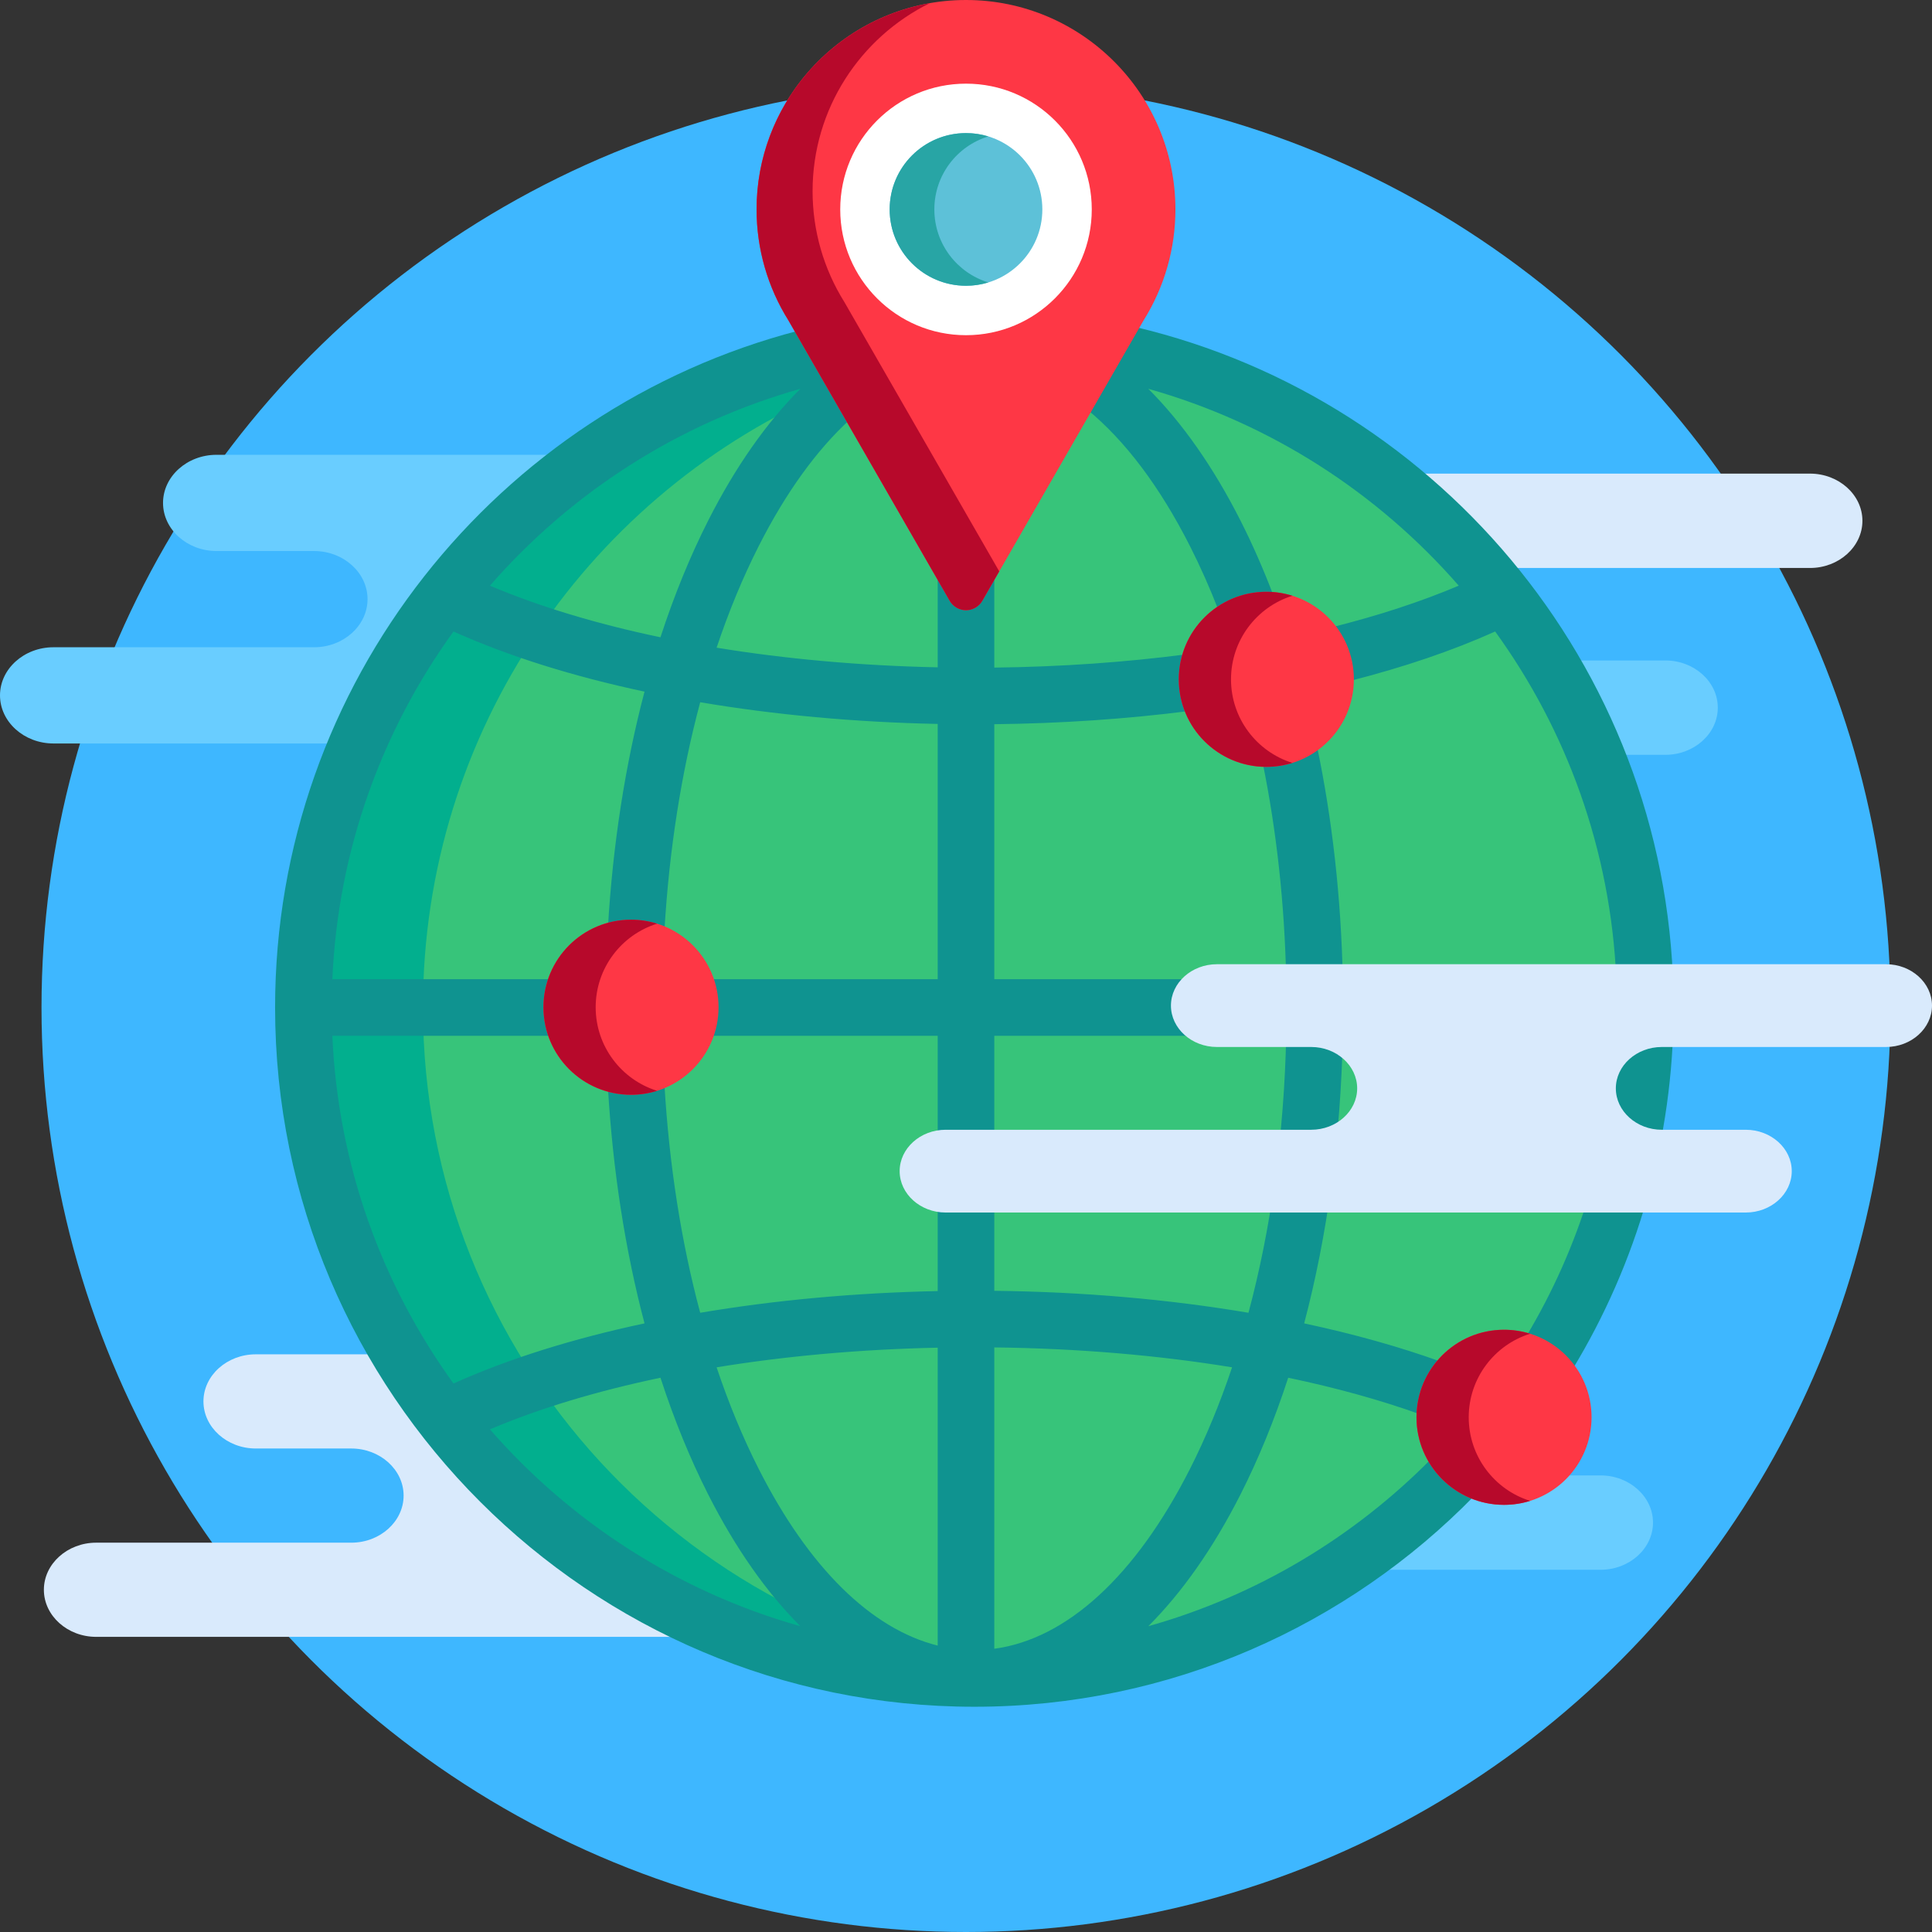
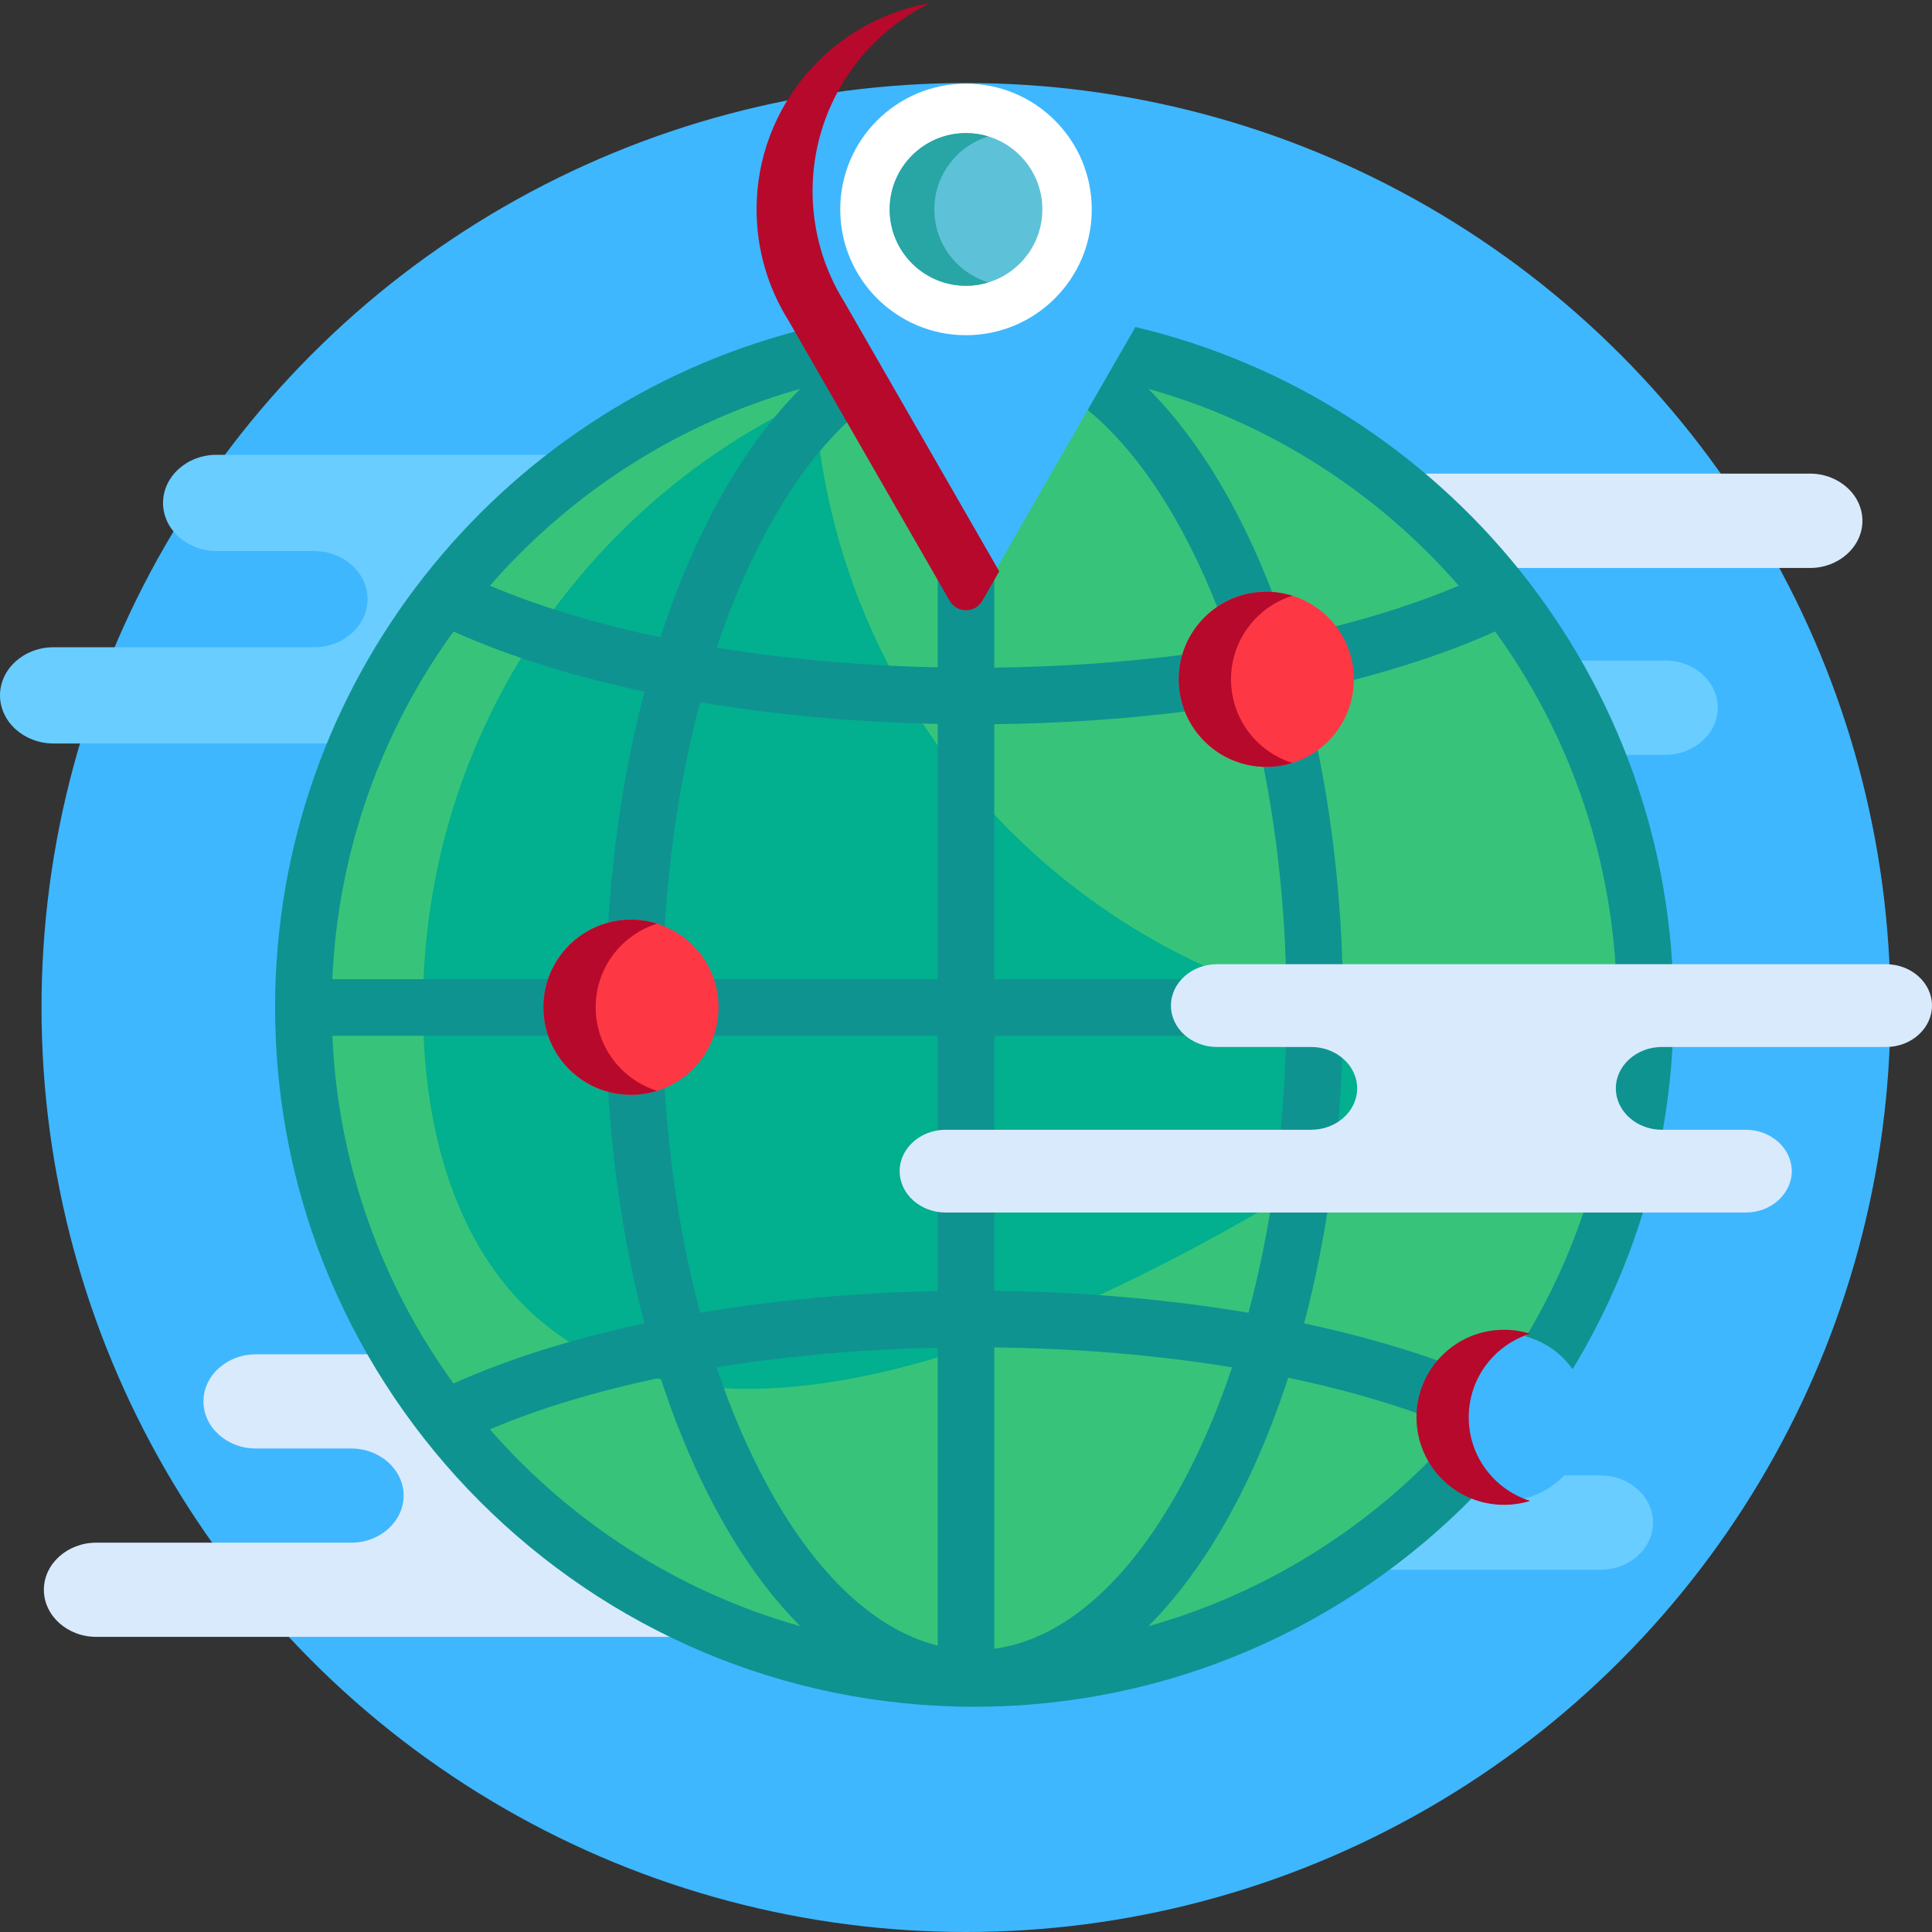
<svg xmlns="http://www.w3.org/2000/svg" version="1.1" id="Capa_1" x="0px" y="0px" viewBox="0 0 512 512" style="enable-background:new 0 0 512 512;" xml:space="preserve">
  <rect x="0" y="0" width="512" height="512" fill="#333333" stroke="none" />
  <circle style="fill:#3EB7FF;" cx="256" cy="267" r="245" />
  <path style="fill:#D9EAFC;" d="M479.67,125.514H365.895c9.719,7.409,18.658,15.787,26.658,25.006h87.117  c7.641,0,13.892-5.626,13.892-12.503C493.561,131.14,487.31,125.514,479.67,125.514z" />
  <g>
    <path style="fill:#69CDFF;" d="M441.342,175.03H410.41c4.813,7.948,9.012,16.308,12.551,25.006h18.381   c7.641,0,13.892-5.626,13.892-12.503C455.233,180.656,448.982,175.03,441.342,175.03z" />
    <path style="fill:#69CDFF;" d="M424.171,391.001h-9.626c-4.039,4.185-9.699,6.796-15.962,6.796c-5.499,0-10.534-2.015-14.416-5.339   c-8.778,8.814-18.464,16.723-28.925,23.549h68.929c7.641,0,13.892-5.626,13.892-12.503   C438.063,396.627,431.811,391.001,424.171,391.001z" />
    <path style="fill:#69CDFF;" d="M157.4,120.527H57.373c-7.793,0-14.168,5.737-14.168,12.75c0,7.013,6.375,12.75,14.168,12.75h25.863   c7.791,0,14.166,5.738,14.166,12.751s-6.375,12.751-14.166,12.751h-69.07C6.375,171.528,0,177.266,0,184.278   c0,7.013,6.375,12.75,14.166,12.75h80.542C108.014,165.977,129.907,139.485,157.4,120.527z" />
  </g>
  <path style="fill:#D9EAFC;" d="M105.972,358.908H67.783c-7.627,0-13.868,5.615-13.868,12.48c0,6.864,6.241,12.479,13.868,12.479  h25.313c7.627,0,13.864,5.616,13.864,12.479c0,6.864-6.237,12.479-13.864,12.479H25.492c-7.624,0-13.864,5.616-13.864,12.479  c0,6.864,6.24,12.48,13.864,12.48h170.972C158.5,419.727,126.646,393.08,105.972,358.908z" />
  <path style="fill:#37C47A;" d="M296.998,93.449l-37.531,65.264c-0.711,1.237-2.039,2.006-3.467,2.006  c-1.427,0-2.756-0.769-3.467-2.006l-37.005-64.35C137.944,113.48,80.402,183.514,80.402,267c0,98.2,79.606,177.807,177.807,177.807  c49.227,0,93.78-20.008,125.976-52.332c-4.768-4.075-7.801-10.127-7.801-16.877c0-12.24,9.958-22.199,22.198-22.199  c4.736,0,9.128,1.496,12.736,4.034c15.685-26.497,24.697-57.41,24.697-90.433C436.017,182.124,376.542,111.149,296.998,93.449z" />
-   <path style="fill:#02AF8E;" d="M112.087,267c0-73.623,44.752-136.777,108.533-163.783l-5.092-8.854  C137.944,113.48,80.402,183.514,80.402,267c0,98.2,79.606,177.807,177.807,177.807c5.341,0,10.622-0.25,15.843-0.71  C183.274,436.079,112.087,359.86,112.087,267z" />
+   <path style="fill:#02AF8E;" d="M112.087,267c0-73.623,44.752-136.777,108.533-163.783l-5.092-8.854  c0,98.2,79.606,177.807,177.807,177.807c5.341,0,10.622-0.25,15.843-0.71  C183.274,436.079,112.087,359.86,112.087,267z" />
  <path style="fill:#0F9390;" d="M300.899,86.665l-12.638,21.976c9.881,8.128,19.068,20.269,27.065,36.025  c2.75,5.419,5.288,11.145,7.618,17.131c3.59-2.497,7.946-3.966,12.642-3.966c0.65,0,1.292,0.034,1.929,0.089  c-2.669-7.019-5.605-13.722-8.813-20.042c-7.199-14.186-15.421-25.866-24.382-34.837c32.32,9.102,60.772,27.523,82.262,52.169  c-10.046,4.259-21.355,7.946-33.629,11.018c3.02,3.793,4.831,8.588,4.831,13.802c0,0.141-0.008,0.281-0.011,0.421  c14.146-3.599,27.104-7.985,38.462-13.095c18.925,26.14,30.612,57.84,32.106,92.145H355.86c-0.441-21.489-2.782-42.333-6.855-61.803  c-3.73,2.84-8.381,4.531-13.42,4.531c-0.318,0-0.635-0.011-0.949-0.024c3.674,18.04,5.797,37.352,6.222,57.295H263.5v-67.577  c17.769-0.197,35.089-1.389,51.546-3.486c-1.065-2.595-1.658-5.433-1.658-8.408c0-2.307,0.354-4.533,1.011-6.627  c-16.182,2.106-33.284,3.318-50.898,3.518v-25.221l-4.033,7.014c-0.711,1.237-2.039,2.006-3.467,2.006  c-1.427,0-2.756-0.769-3.467-2.006l-4.033-7.014v25.15c-20.495-0.428-40.261-2.209-58.593-5.204  c3.226-9.615,6.961-18.656,11.186-26.98c7.195-14.179,15.355-25.43,24.118-33.466l-13.56-23.58  C131.934,108.324,72.902,180.896,72.902,267c0,102.178,83.128,185.307,185.307,185.307c51.894,0,98.866-21.452,132.539-55.942  c-4.849-1.835-8.889-5.322-11.436-9.771c-20.47,20.726-46.188,36.255-74.992,44.367c8.962-8.971,17.184-20.651,24.383-34.837  c4.841-9.54,9.079-19.938,12.685-31.009c12.615,2.64,24.378,5.892,35.018,9.708c0.185-5.329,2.253-10.185,5.563-13.922  c-11.09-3.997-23.298-7.411-36.352-10.191c6.176-23.436,9.692-49.321,10.245-76.209h72.481c-1.264,29.025-9.827,56.185-23.896,79.69  c5.04,1.382,9.366,4.499,12.298,8.667c16.984-27.984,26.772-60.799,26.772-95.857C443.517,179.51,382.566,105.995,300.899,86.665z   M212.099,103.04c-8.962,8.971-17.183,20.651-24.382,34.837c-4.841,9.54-9.08,19.938-12.685,31.009  c-16.787-3.512-32.064-8.109-45.195-13.677C151.327,130.564,179.779,112.142,212.099,103.04z M129.836,378.79  c13.131-5.567,28.409-10.164,45.195-13.677c3.605,11.071,7.843,21.469,12.685,31.009c7.2,14.186,15.42,25.867,24.382,34.837  C179.779,421.858,151.327,403.436,129.836,378.79z M248.5,436.098c-17.575-4.383-34.131-20.603-47.407-46.764  c-4.225-8.325-7.96-17.365-11.186-26.981c18.332-2.994,38.098-4.775,58.593-5.203V436.098z M248.5,259.5h-60.367  c0.828,2.324,1.283,4.824,1.283,7.429c0,2.658-0.471,5.207-1.331,7.571H248.5v67.65c-21.992,0.448-43.242,2.418-62.94,5.748  c-5.02-18.737-8.233-39.225-9.483-60.62c-2.716,1.187-5.711,1.85-8.859,1.85c-2.118,0-4.164-0.304-6.105-0.861  c1.294,21.945,4.578,43.034,9.691,62.441c-18.928,4.031-36.079,9.394-50.62,15.935c-18.924-26.141-30.612-57.84-32.107-92.145  h58.273c-0.86-2.364-1.331-4.913-1.331-7.571c0-2.605,0.455-5.105,1.283-7.429H88.077c1.495-34.304,13.183-66.004,32.107-92.145  c14.541,6.542,31.692,11.904,50.62,15.936c-5.102,19.365-8.383,40.404-9.683,62.298c1.939-0.555,3.982-0.858,6.097-0.858  c3.151,0,6.149,0.665,8.867,1.854c1.255-21.344,4.466-41.786,9.475-60.482c19.699,3.33,40.948,5.3,62.94,5.748L248.5,259.5  L248.5,259.5z M315.326,389.335c-14.385,28.343-32.618,45.009-51.826,47.604V357.08c22.071,0.25,43.366,2.065,63.012,5.274  C323.286,371.969,319.551,381.01,315.326,389.335z M330.859,347.898c-21.016-3.553-43.796-5.56-67.359-5.821V274.5h77.358  C340.304,300.512,336.871,325.46,330.859,347.898z" />
  <g>
    <circle style="fill:#FE3745;" cx="167.22" cy="266.93" r="23.2" />
    <circle style="fill:#FE3745;" cx="335.59" cy="180.03" r="23.2" />
-     <circle style="fill:#FE3745;" cx="398.58" cy="375.6" r="23.2" />
  </g>
  <g>
    <path style="fill:#B7092B;" d="M157.861,266.929c0-10.401,6.846-19.204,16.278-22.148c-2.186-0.683-4.511-1.051-6.921-1.051   c-12.813,0-23.199,10.387-23.199,23.199c0,12.813,10.386,23.199,23.199,23.199c2.411,0,4.735-0.368,6.921-1.051   C164.706,286.133,157.861,277.331,157.861,266.929z" />
    <path style="fill:#B7092B;" d="M326.23,180.029c0-10.401,6.846-19.204,16.277-22.148c-2.187-0.683-4.511-1.051-6.922-1.051   c-12.813,0-23.198,10.387-23.198,23.199c0,12.813,10.386,23.199,23.198,23.199c2.411,0,4.735-0.368,6.922-1.051   C333.076,199.233,326.23,190.431,326.23,180.029z" />
    <path style="fill:#B7092B;" d="M389.228,375.598c0-10.401,6.846-19.204,16.276-22.148c-2.186-0.683-4.51-1.051-6.921-1.051   c-12.813,0-23.198,10.387-23.198,23.199c0,12.813,10.386,23.199,23.198,23.199c2.411,0,4.735-0.368,6.921-1.051   C396.073,394.802,389.228,386,389.228,375.598z" />
  </g>
-   <path style="fill:#FE3745;" d="M256,161.719c-1.789,0-3.442-0.956-4.334-2.507L208.938,84.91c-5.52-8.819-8.438-18.986-8.438-29.409  C200.5,24.897,225.397,0,256,0c30.602,0,55.5,24.897,55.5,55.5c0,10.423-2.918,20.59-8.439,29.409l-42.727,74.302  C259.442,160.763,257.789,161.719,256,161.719z" />
  <path style="fill:#B7092B;" d="M223.781,80.067c-5.521-8.819-8.439-18.986-8.439-29.409c0-21.831,12.675-40.751,31.049-49.808  C220.354,5.416,200.5,28.175,200.5,55.5c0,10.423,2.918,20.59,8.438,29.409l42.728,74.302c0.892,1.551,2.545,2.507,4.334,2.507  s3.442-0.956,4.334-2.507l4.479-7.79L223.781,80.067z" />
  <circle style="fill:#FFFFFF;" cx="256" cy="55.5" r="33.33" />
  <circle style="fill:#5DC1D8;" cx="256" cy="55.5" r="20.231" />
  <path style="fill:#28A5A5;" d="M247.611,55.5c0-9.113,6.027-16.814,14.311-19.346c-1.874-0.573-3.861-0.885-5.922-0.885  c-11.173,0-20.231,9.058-20.231,20.231S244.827,75.731,256,75.731c2.06,0,4.048-0.313,5.922-0.885  C253.638,72.314,247.611,64.613,247.611,55.5z" />
  <path style="fill:#D9EAFC;" d="M499.815,255.527H322.496c-6.701,0-12.185,4.936-12.185,10.968s5.483,10.967,12.185,10.967h24.982  c6.701,0,12.186,4.935,12.186,10.968c0,6.032-5.484,10.968-12.186,10.968h-96.876c-6.704,0-12.186,4.936-12.186,10.967  c0,6.033,5.483,10.968,12.186,10.968h212.045c6.703,0,12.188-4.935,12.188-10.968c0-6.032-5.484-10.967-12.188-10.967h-22.248  c-6.702,0-12.185-4.936-12.185-10.968c0-6.033,5.482-10.968,12.185-10.968h59.416c6.7,0,12.185-4.936,12.185-10.967  C512,260.462,506.516,255.527,499.815,255.527z" />
  <g>
</g>
  <g>
</g>
  <g>
</g>
  <g>
</g>
  <g>
</g>
  <g>
</g>
  <g>
</g>
  <g>
</g>
  <g>
</g>
  <g>
</g>
  <g>
</g>
  <g>
</g>
  <g>
</g>
  <g>
</g>
  <g>
</g>
</svg>